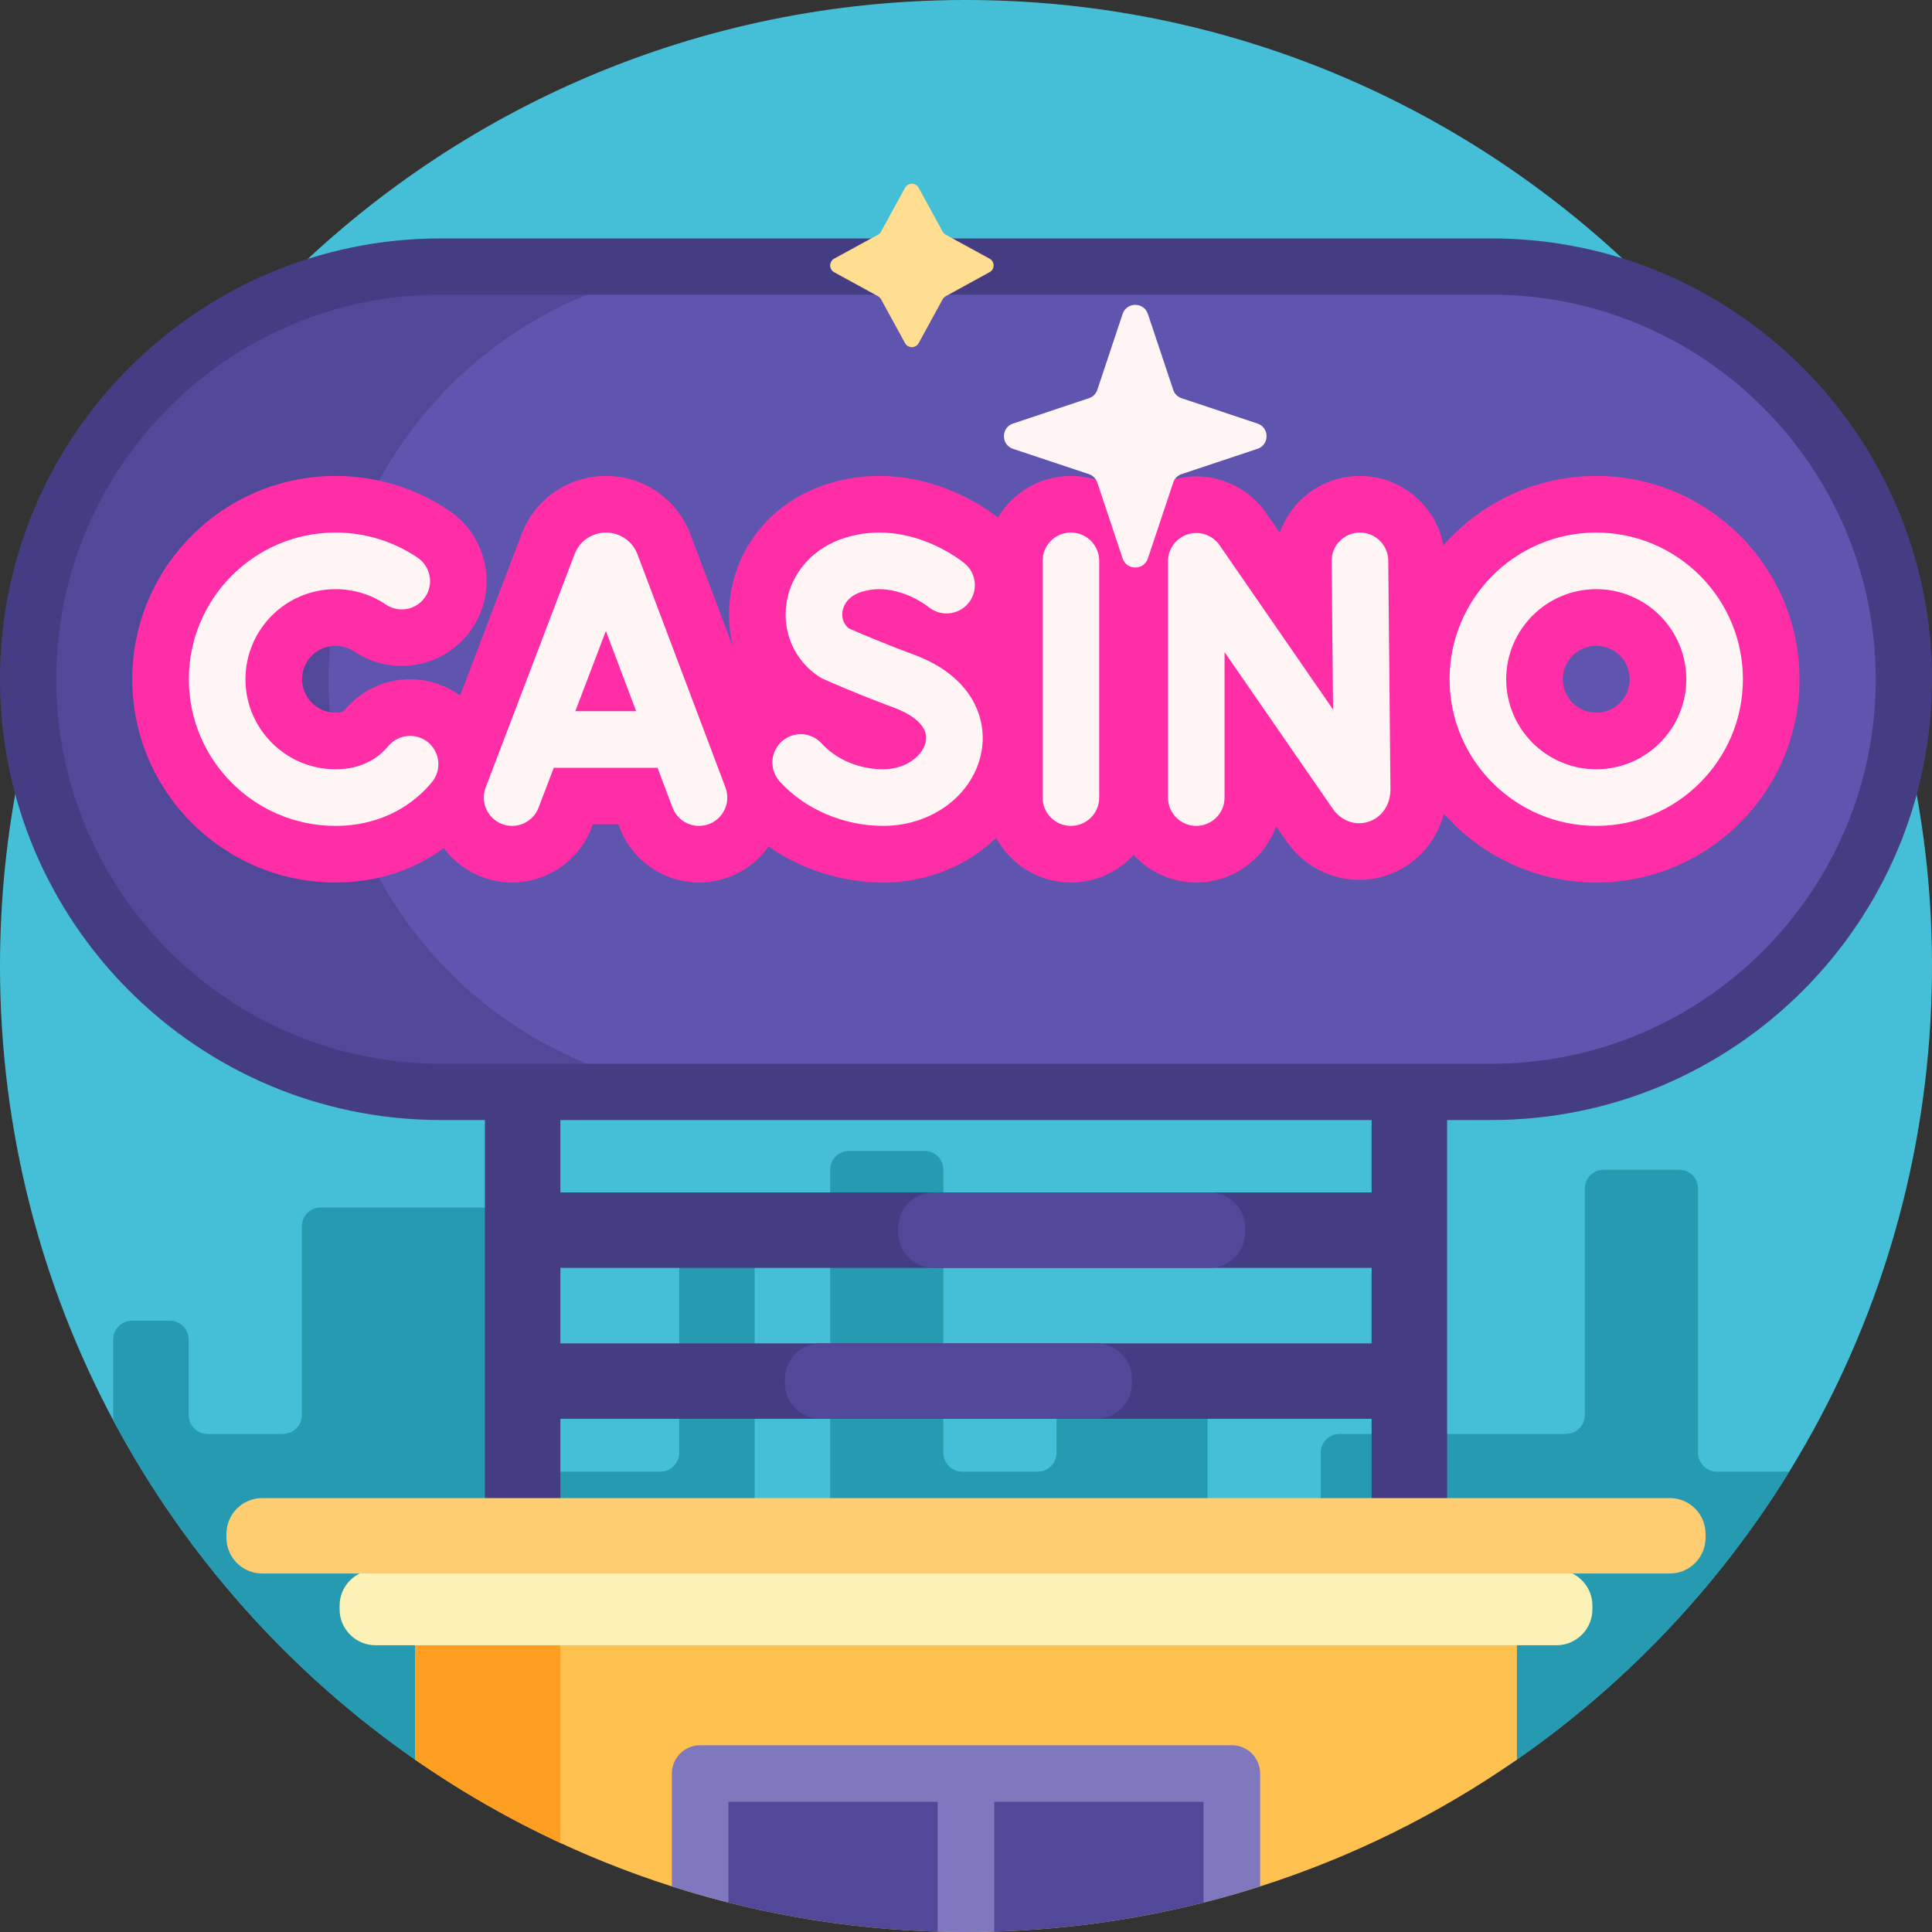
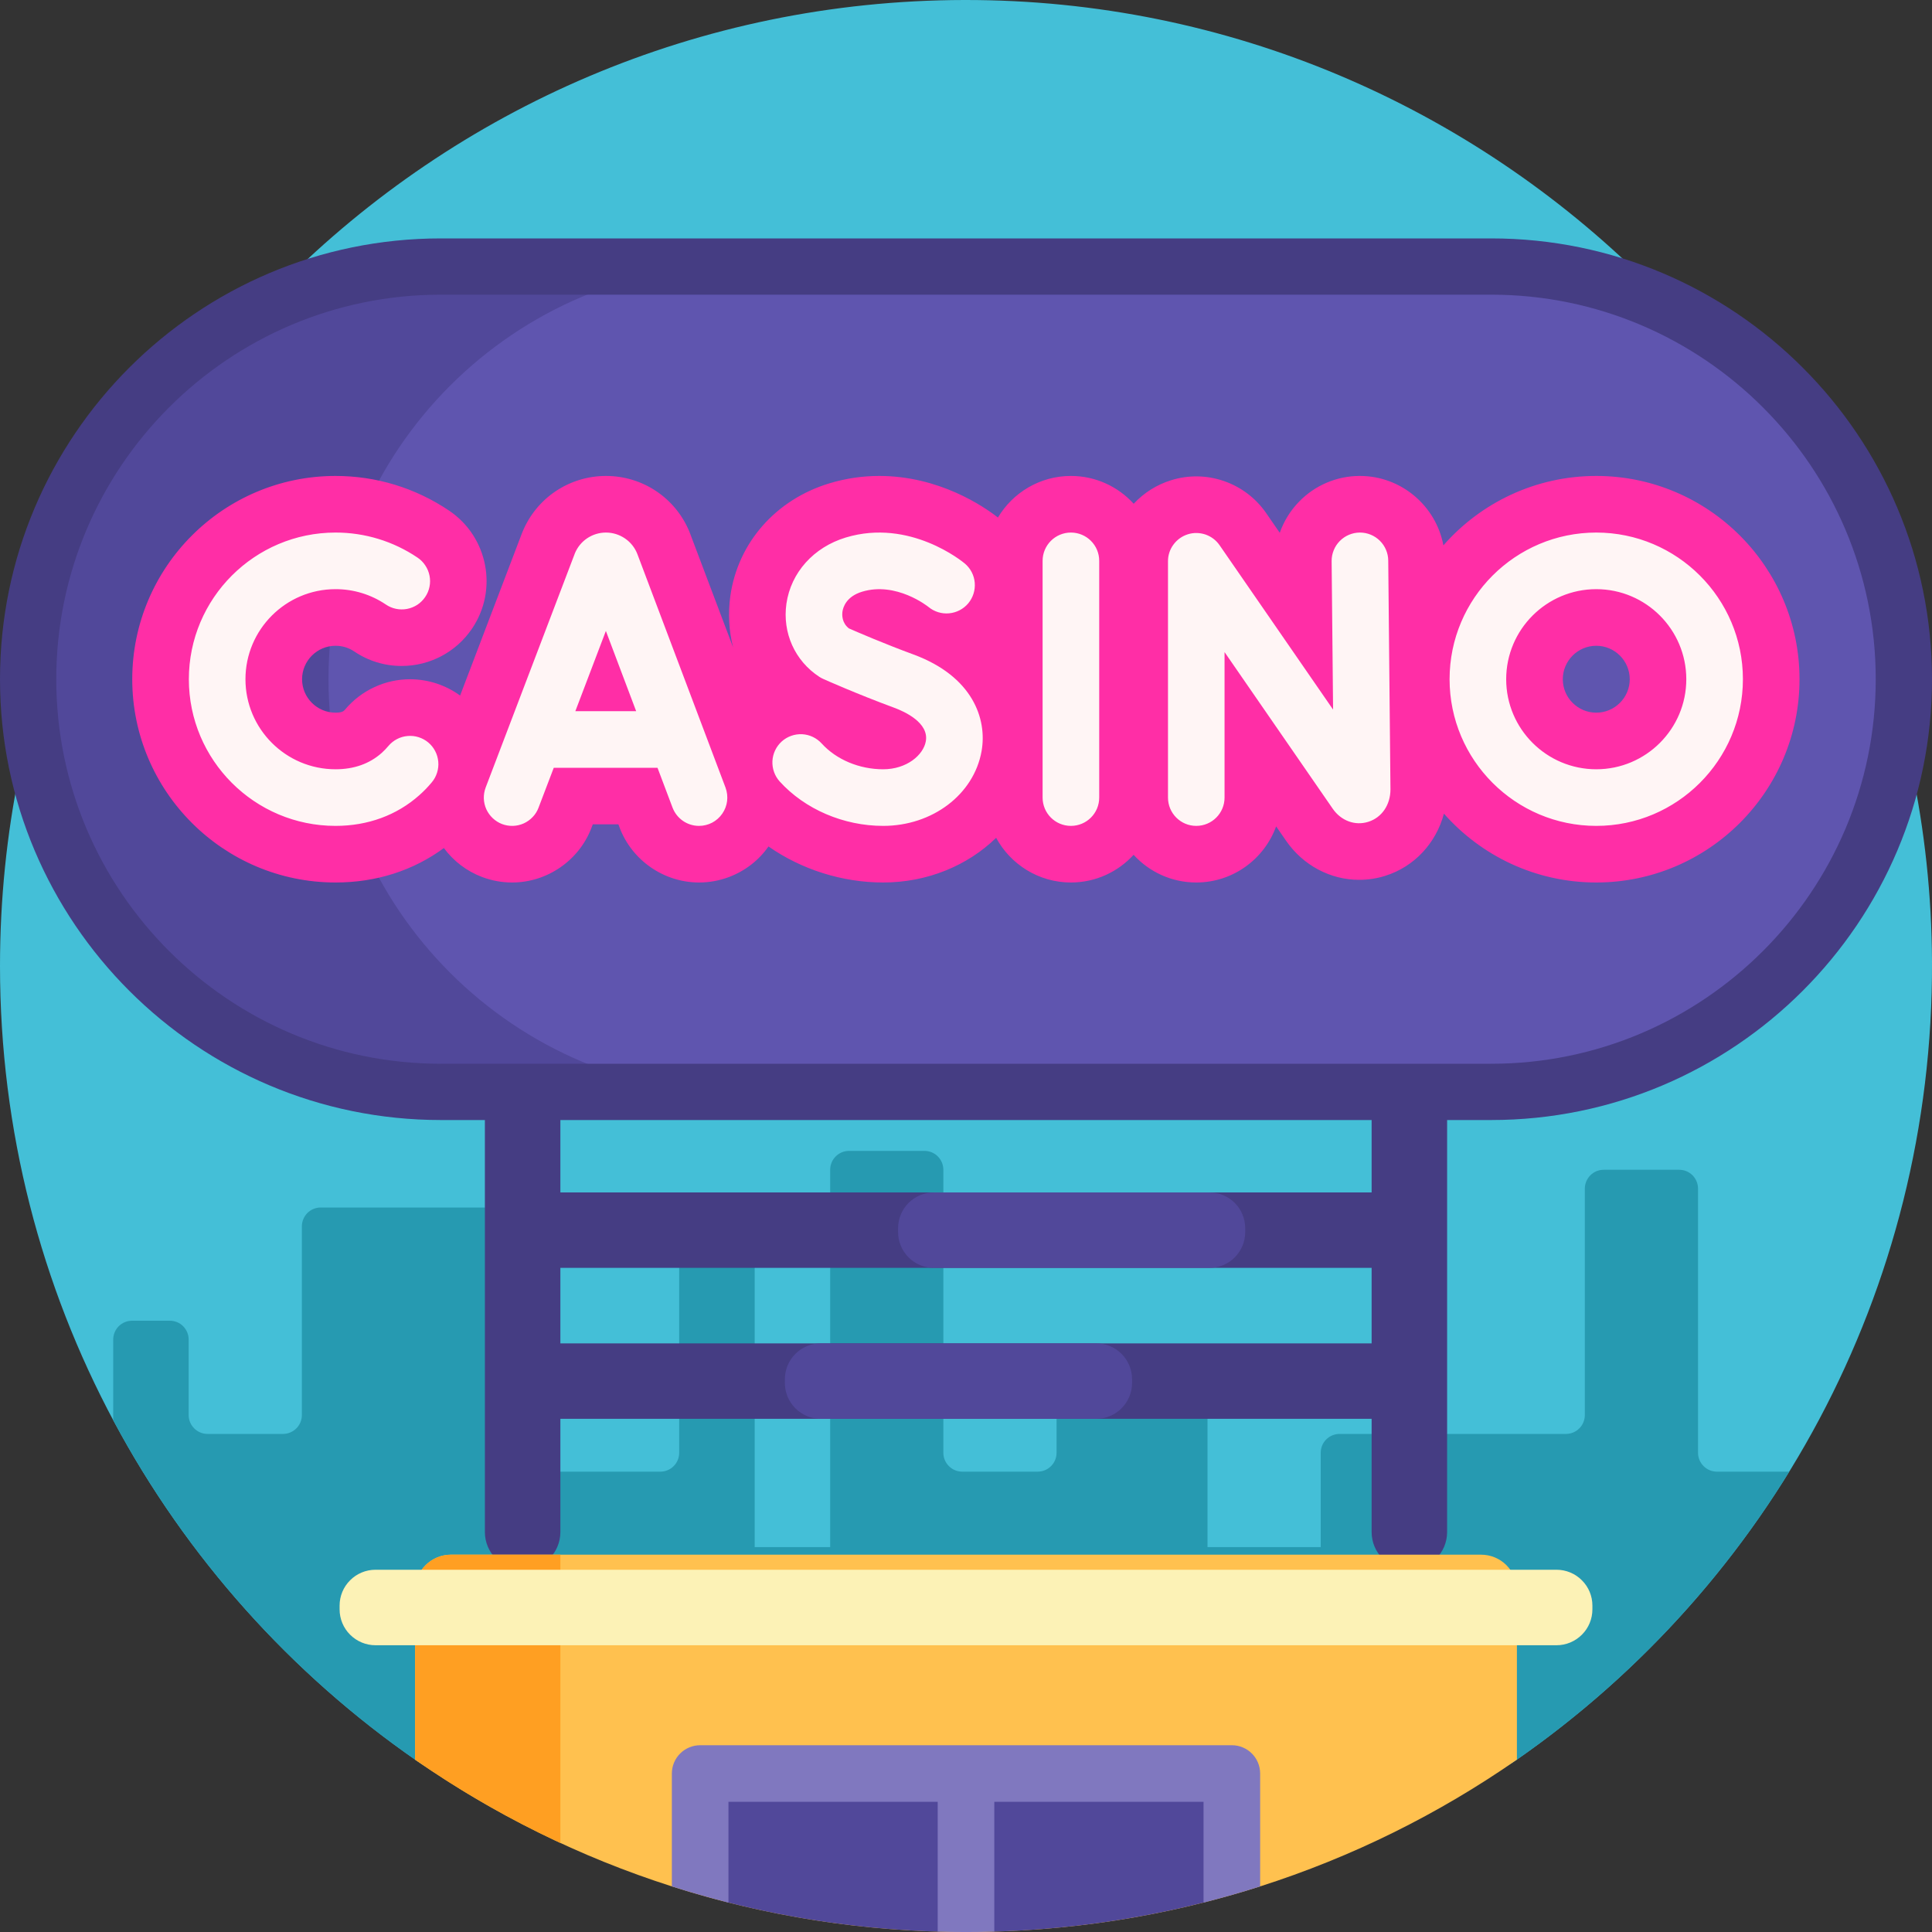
<svg xmlns="http://www.w3.org/2000/svg" width="40" height="40" viewBox="0 0 40 40" fill="none">
  <rect x="0" y="0" width="40" height="40" fill="#333333" stroke="none" />
  <path d="M0 20C0 8.966 8.935 0.019 19.965 2.96988e-05C30.952 -0.019 39.948 8.917 40 19.904C40.032 26.755 36.619 32.811 31.394 36.439C30.895 36.786 30.3 36.967 29.693 36.967H10.271C9.691 36.967 9.121 36.795 8.643 36.465C3.421 32.857 0 26.828 0 20Z" fill="#44BFD7" />
  <path d="M35.547 30.469H37.045C35.595 32.823 33.676 34.852 31.406 36.431C30.378 37.146 9.621 37.146 8.593 36.431C5.993 34.622 3.843 32.212 2.344 29.403V27.735C2.344 27.631 2.385 27.532 2.458 27.458C2.531 27.385 2.631 27.344 2.734 27.344H3.516C3.619 27.344 3.719 27.385 3.792 27.458C3.865 27.532 3.906 27.631 3.906 27.735V29.297C3.906 29.401 3.947 29.5 4.021 29.573C4.094 29.646 4.193 29.688 4.297 29.688H5.859C5.963 29.688 6.062 29.646 6.136 29.573C6.209 29.5 6.25 29.401 6.25 29.297V25.391C6.25 25.287 6.291 25.188 6.364 25.114C6.438 25.041 6.537 25 6.641 25H10.547C10.65 25 10.75 25.041 10.823 25.114C10.896 25.188 10.938 25.287 10.938 25.391V30.078C10.938 30.182 10.979 30.281 11.052 30.354C11.125 30.428 11.225 30.469 11.328 30.469H13.672C13.775 30.469 13.875 30.428 13.948 30.354C14.021 30.281 14.062 30.182 14.062 30.078V26.172C14.062 26.068 14.104 25.969 14.177 25.896C14.25 25.823 14.35 25.781 14.453 25.781H15.234C15.338 25.781 15.437 25.823 15.511 25.896C15.584 25.969 15.625 26.068 15.625 26.172V32.031H17.188V24.219C17.188 24.115 17.229 24.016 17.302 23.943C17.375 23.869 17.474 23.828 17.578 23.828H19.141C19.244 23.828 19.344 23.869 19.417 23.943C19.49 24.016 19.531 24.115 19.531 24.219V30.078C19.531 30.182 19.572 30.281 19.646 30.354C19.719 30.428 19.818 30.469 19.922 30.469H21.484C21.588 30.469 21.687 30.428 21.761 30.354C21.834 30.281 21.875 30.182 21.875 30.078V29.297C21.875 29.193 21.916 29.094 21.989 29.021C22.063 28.948 22.162 28.906 22.266 28.906H24.609C24.713 28.906 24.812 28.948 24.886 29.021C24.959 29.094 25 29.193 25 29.297V32.031H27.344V30.078C27.344 29.975 27.385 29.875 27.458 29.802C27.531 29.729 27.631 29.688 27.734 29.688H32.422C32.526 29.688 32.625 29.646 32.698 29.573C32.771 29.5 32.812 29.401 32.812 29.297V24.61C32.812 24.506 32.854 24.407 32.927 24.333C33 24.26 33.099 24.219 33.203 24.219H34.766C34.869 24.219 34.969 24.26 35.042 24.333C35.115 24.407 35.156 24.506 35.156 24.61V30.078C35.156 30.182 35.197 30.281 35.271 30.354C35.344 30.428 35.443 30.469 35.547 30.469Z" fill="#269AB1" />
  <path d="M29.18 16.875C28.748 16.875 28.398 17.225 28.398 17.656V24.688H11.602V17.656C11.602 17.225 11.252 16.875 10.82 16.875C10.389 16.875 10.039 17.225 10.039 17.656V31.719C10.039 32.15 10.389 32.5 10.82 32.5C11.252 32.5 11.602 32.15 11.602 31.719V29.375H28.398V31.719C28.398 32.15 28.748 32.5 29.18 32.5C29.611 32.5 29.961 32.15 29.961 31.719V17.656C29.961 17.225 29.611 16.875 29.18 16.875ZM11.602 27.813V26.25H28.398V27.813H11.602Z" fill="#453D83" />
  <path d="M23.438 28.555V28.633C23.438 28.83 23.359 29.018 23.22 29.158C23.081 29.297 22.892 29.375 22.695 29.375H16.992C16.795 29.375 16.607 29.297 16.468 29.158C16.328 29.018 16.25 28.83 16.25 28.633V28.555C16.25 28.358 16.328 28.169 16.468 28.03C16.607 27.891 16.795 27.813 16.992 27.813H22.695C22.892 27.813 23.081 27.891 23.22 28.03C23.359 28.169 23.438 28.358 23.438 28.555ZM25.039 24.688H19.336C19.139 24.688 18.95 24.766 18.811 24.905C18.672 25.044 18.594 25.233 18.594 25.43V25.508C18.594 25.705 18.672 25.893 18.811 26.033C18.95 26.172 19.139 26.25 19.336 26.25H25.039C25.236 26.25 25.425 26.172 25.564 26.033C25.703 25.893 25.781 25.705 25.781 25.508V25.43C25.781 25.233 25.703 25.044 25.564 24.905C25.425 24.766 25.236 24.688 25.039 24.688ZM30.938 22.656H9.062C4.316 22.656 0.469 18.809 0.469 14.063C0.469 9.316 4.316 5.469 9.062 5.469H30.938C35.684 5.469 39.531 9.316 39.531 14.063C39.531 18.809 35.684 22.656 30.938 22.656Z" fill="#51489A" />
  <path d="M31.02 22.656H15.395C10.648 22.656 6.801 18.809 6.801 14.063C6.801 9.316 10.648 5.469 15.395 5.469H31.02C35.766 5.469 39.613 9.316 39.613 14.063C39.613 18.809 35.766 22.656 31.02 22.656Z" fill="#5F55AF" />
  <path d="M30.874 4.936H9.126C4.094 4.936 0 9.03 0 14.063C0 19.095 4.094 23.189 9.126 23.189H30.874C35.906 23.189 40 19.095 40 14.063C40 9.03 35.906 4.936 30.874 4.936ZM30.874 22.024H9.126C4.736 22.024 1.165 18.452 1.165 14.063C1.165 9.673 4.736 6.101 9.126 6.101H30.874C35.264 6.101 38.835 9.673 38.835 14.063C38.835 18.452 35.264 22.024 30.874 22.024Z" fill="#453D83" />
  <path d="M33.049 9.854C31.789 9.854 30.656 10.411 29.884 11.291C29.732 10.476 29.012 9.854 28.156 9.854H28.145L28.139 9.854C27.908 9.856 27.68 9.903 27.467 9.994C27.255 10.084 27.062 10.216 26.901 10.381C26.72 10.565 26.582 10.787 26.496 11.031L26.214 10.622C26.001 10.314 25.695 10.082 25.341 9.96C24.987 9.837 24.604 9.831 24.246 9.943C23.95 10.034 23.683 10.203 23.472 10.43C23.151 10.077 22.687 9.854 22.172 9.854C21.53 9.854 20.968 10.2 20.661 10.715C20.367 10.485 19.445 9.854 18.204 9.854C17.855 9.854 17.509 9.905 17.175 10.006C16.067 10.34 15.28 11.231 15.122 12.332C15.07 12.699 15.091 13.062 15.178 13.403L14.293 11.06L14.292 11.056L14.29 11.052C14.285 11.038 14.279 11.024 14.274 11.01C13.985 10.309 13.307 9.854 12.546 9.854H12.546C11.784 9.855 11.106 10.31 10.817 11.014C10.811 11.028 10.806 11.043 10.8 11.057L9.526 14.401C9.226 14.182 8.863 14.064 8.491 14.063C8.234 14.063 7.98 14.119 7.748 14.228C7.515 14.336 7.309 14.495 7.144 14.691C7.138 14.699 7.131 14.706 7.123 14.713C7.111 14.724 7.076 14.755 6.947 14.755C6.565 14.755 6.254 14.444 6.254 14.063C6.254 13.681 6.565 13.37 6.947 13.37C7.086 13.37 7.219 13.41 7.333 13.487C7.623 13.684 7.966 13.789 8.316 13.788C8.901 13.788 9.446 13.499 9.773 13.015C10.316 12.212 10.104 11.117 9.301 10.574C8.604 10.103 7.79 9.854 6.947 9.854C4.626 9.854 2.738 11.742 2.738 14.063C2.738 16.383 4.626 18.271 6.947 18.271C7.785 18.271 8.553 18.026 9.19 17.558C9.39 17.829 9.663 18.036 9.977 18.156C10.177 18.232 10.389 18.271 10.603 18.271C11.328 18.271 11.988 17.816 12.246 17.139L12.273 17.067H12.803L12.828 17.134C13.085 17.814 13.746 18.271 14.473 18.271C14.685 18.271 14.894 18.233 15.093 18.158C15.428 18.031 15.71 17.812 15.911 17.525C16.59 18 17.433 18.271 18.285 18.271C19.2 18.271 20.033 17.921 20.624 17.346C20.922 17.896 21.504 18.271 22.172 18.271C22.685 18.271 23.148 18.05 23.47 17.698C23.791 18.05 24.254 18.271 24.767 18.271C25.527 18.271 26.176 17.786 26.421 17.109L26.629 17.41C26.978 17.915 27.543 18.216 28.139 18.216C28.321 18.216 28.502 18.189 28.677 18.134C29.284 17.945 29.733 17.454 29.895 16.846C30.666 17.719 31.794 18.271 33.048 18.271C35.369 18.271 37.257 16.383 37.257 14.063C37.257 11.742 35.369 9.854 33.049 9.854ZM33.049 14.755C32.667 14.755 32.356 14.444 32.356 14.063C32.356 13.681 32.667 13.37 33.049 13.37C33.431 13.37 33.742 13.681 33.742 14.063C33.742 14.444 33.431 14.755 33.049 14.755Z" fill="#FF2EA6" />
  <path d="M13.197 11.474C13.147 11.342 13.058 11.229 12.941 11.149C12.825 11.069 12.687 11.026 12.546 11.026H12.545C12.407 11.026 12.272 11.067 12.157 11.144C12.042 11.221 11.953 11.331 11.901 11.459C11.899 11.464 11.897 11.468 11.896 11.473L10.055 16.305C10.028 16.377 10.015 16.453 10.017 16.53C10.019 16.607 10.037 16.683 10.068 16.753C10.1 16.823 10.145 16.886 10.201 16.939C10.257 16.992 10.322 17.033 10.394 17.061C10.466 17.088 10.543 17.101 10.62 17.099C10.697 17.097 10.772 17.079 10.843 17.048C10.913 17.016 10.976 16.971 11.029 16.915C11.082 16.86 11.123 16.794 11.15 16.722L11.465 15.896H13.613L13.924 16.72C13.966 16.831 14.041 16.927 14.139 16.995C14.237 17.063 14.353 17.099 14.472 17.099C14.567 17.099 14.661 17.076 14.745 17.032C14.828 16.988 14.9 16.924 14.954 16.846C15.008 16.768 15.042 16.679 15.054 16.585C15.065 16.491 15.054 16.395 15.021 16.306L13.197 11.474ZM11.912 14.724L12.544 13.063L13.171 14.724H11.912ZM28.742 11.606L28.788 16.342C28.788 16.666 28.607 16.928 28.328 17.015C28.055 17.101 27.766 16.994 27.593 16.744L25.353 13.501V16.513C25.353 16.837 25.091 17.099 24.767 17.099C24.444 17.099 24.182 16.837 24.182 16.513V11.621C24.181 11.496 24.221 11.374 24.296 11.274C24.37 11.173 24.474 11.099 24.593 11.062C24.712 11.024 24.84 11.027 24.959 11.067C25.077 11.108 25.179 11.185 25.25 11.288L27.6 14.691L27.57 11.618C27.569 11.541 27.584 11.464 27.613 11.393C27.641 11.322 27.684 11.257 27.738 11.202C27.792 11.147 27.856 11.103 27.927 11.073C27.997 11.043 28.073 11.027 28.151 11.026H28.156C28.311 11.026 28.459 11.087 28.569 11.196C28.678 11.304 28.741 11.452 28.742 11.606ZM22.758 11.612V16.513C22.758 16.837 22.496 17.099 22.172 17.099C21.848 17.099 21.586 16.837 21.586 16.513V11.612C21.586 11.288 21.848 11.026 22.172 11.026C22.496 11.026 22.758 11.288 22.758 11.612ZM8.939 16.198C8.86 16.293 8.774 16.382 8.681 16.464C8.215 16.879 7.615 17.099 6.947 17.099C5.272 17.099 3.91 15.737 3.91 14.063C3.91 12.388 5.272 11.026 6.947 11.026C7.552 11.025 8.144 11.206 8.645 11.545C8.709 11.588 8.764 11.643 8.806 11.708C8.849 11.772 8.878 11.844 8.893 11.919C8.908 11.995 8.908 12.073 8.892 12.149C8.877 12.224 8.847 12.296 8.803 12.36C8.76 12.424 8.705 12.478 8.641 12.521C8.576 12.563 8.504 12.592 8.428 12.607C8.353 12.621 8.275 12.621 8.199 12.605C8.124 12.59 8.052 12.559 7.989 12.516C7.681 12.308 7.318 12.197 6.947 12.198C5.918 12.198 5.082 13.034 5.082 14.063C5.082 15.091 5.918 15.927 6.947 15.927C7.328 15.927 7.65 15.813 7.902 15.589C7.952 15.544 7.998 15.496 8.041 15.445C8.141 15.326 8.284 15.251 8.439 15.238C8.594 15.224 8.748 15.273 8.867 15.372C8.926 15.422 8.975 15.482 9.01 15.551C9.046 15.619 9.067 15.694 9.074 15.77C9.081 15.847 9.072 15.924 9.049 15.997C9.026 16.071 8.989 16.139 8.939 16.198ZM20.322 15.554C20.162 16.449 19.305 17.099 18.285 17.099C17.466 17.099 16.665 16.755 16.143 16.18C16.039 16.065 15.985 15.913 15.992 15.758C16 15.602 16.069 15.457 16.184 15.352C16.299 15.248 16.451 15.194 16.607 15.201C16.762 15.209 16.907 15.278 17.012 15.393C17.315 15.727 17.791 15.927 18.285 15.927C18.773 15.927 19.117 15.632 19.168 15.348C19.237 14.964 18.73 14.732 18.508 14.651C17.749 14.371 17.075 14.071 17.047 14.058C17.018 14.045 16.991 14.031 16.965 14.014C16.457 13.683 16.196 13.102 16.282 12.498C16.375 11.854 16.846 11.329 17.513 11.128C18.838 10.729 19.93 11.629 19.975 11.667C20.094 11.767 20.168 11.91 20.181 12.064C20.194 12.218 20.146 12.372 20.047 12.491C19.948 12.609 19.805 12.684 19.651 12.698C19.497 12.713 19.343 12.665 19.224 12.567C19.206 12.552 18.555 12.037 17.851 12.25C17.521 12.349 17.455 12.573 17.442 12.664C17.433 12.732 17.428 12.894 17.575 13.01C17.743 13.084 18.307 13.328 18.914 13.551C20.135 14.002 20.442 14.881 20.322 15.554ZM33.049 11.026C31.374 11.026 30.012 12.388 30.012 14.062C30.012 15.737 31.375 17.099 33.049 17.099C34.723 17.099 36.085 15.737 36.085 14.062C36.085 12.388 34.723 11.026 33.049 11.026ZM33.049 15.927C32.02 15.927 31.184 15.091 31.184 14.063C31.184 13.034 32.02 12.198 33.049 12.198C34.077 12.198 34.913 13.034 34.913 14.063C34.913 15.091 34.077 15.927 33.049 15.927Z" fill="#FFF5F5" />
-   <path d="M19.02 3.888L19.516 4.795C19.531 4.822 19.553 4.844 19.58 4.859L20.487 5.355C20.599 5.416 20.599 5.576 20.487 5.636L19.58 6.133C19.553 6.148 19.531 6.17 19.516 6.197L19.02 7.104C18.959 7.215 18.799 7.215 18.738 7.104L18.242 6.197C18.227 6.17 18.205 6.148 18.178 6.133L17.271 5.637C17.16 5.576 17.16 5.416 17.271 5.355L18.178 4.859C18.205 4.844 18.227 4.822 18.242 4.795L18.738 3.888C18.799 3.776 18.959 3.776 19.02 3.888Z" fill="#FFDE91" />
-   <path d="M26.034 9.293L24.464 9.816C24.424 9.83 24.387 9.853 24.356 9.883C24.326 9.913 24.303 9.95 24.29 9.991L23.766 11.561C23.682 11.813 23.326 11.813 23.242 11.561L22.719 9.991C22.705 9.95 22.682 9.913 22.652 9.883C22.622 9.853 22.585 9.83 22.544 9.816L20.974 9.293C20.722 9.209 20.722 8.853 20.974 8.769L22.544 8.245C22.585 8.232 22.622 8.209 22.652 8.179C22.682 8.148 22.705 8.111 22.719 8.071L23.242 6.501C23.326 6.249 23.682 6.249 23.766 6.501L24.29 8.071C24.303 8.111 24.326 8.148 24.356 8.179C24.387 8.209 24.424 8.232 24.464 8.245L26.034 8.769C26.286 8.853 26.286 9.209 26.034 9.293Z" fill="#FFF5F5" />
  <path d="M31.406 32.93V36.431C28.171 38.681 24.239 40 20 40C15.761 40 11.829 38.681 8.594 36.431V32.93C8.594 32.733 8.672 32.544 8.811 32.405C8.95 32.266 9.139 32.188 9.336 32.188H30.664C30.861 32.188 31.05 32.266 31.189 32.405C31.328 32.544 31.406 32.733 31.406 32.93Z" fill="#FFC14F" />
  <path d="M11.602 38.157C10.551 37.669 9.544 37.092 8.594 36.431V32.93C8.594 32.733 8.672 32.544 8.811 32.405C8.95 32.266 9.139 32.188 9.336 32.188H11.602V38.157Z" fill="#FF9F22" />
  <path d="M32.969 33.242V33.32C32.969 33.517 32.891 33.706 32.751 33.845C32.612 33.984 32.423 34.063 32.227 34.063H7.773C7.577 34.063 7.388 33.984 7.249 33.845C7.109 33.706 7.031 33.517 7.031 33.32V33.242C7.031 33.045 7.109 32.857 7.249 32.718C7.388 32.578 7.577 32.5 7.773 32.5H32.227C32.423 32.5 32.612 32.578 32.751 32.718C32.891 32.857 32.969 33.045 32.969 33.242Z" fill="#FCF2B6" />
-   <path d="M35.312 31.758V31.836C35.312 32.033 35.234 32.222 35.095 32.361C34.956 32.5 34.767 32.578 34.57 32.578H5.43C5.233 32.578 5.044 32.5 4.905 32.361C4.766 32.222 4.688 32.033 4.688 31.836V31.758C4.688 31.561 4.766 31.372 4.905 31.233C5.044 31.094 5.233 31.016 5.43 31.016H34.57C34.767 31.016 34.956 31.094 35.095 31.233C35.234 31.372 35.312 31.561 35.312 31.758Z" fill="#FFCD71" />
  <path d="M14.496 36.719H25.504V38.655C25.504 38.998 25.273 39.301 24.94 39.385C23.515 39.747 22.055 39.95 20.586 39.992C20.391 39.997 20.196 39.427 20 39.427C19.804 39.427 19.609 39.997 19.414 39.992C17.913 39.948 16.454 39.74 15.054 39.384C14.725 39.3 14.496 39.001 14.496 38.661L14.496 36.719Z" fill="#51489A" />
  <path d="M26.09 36.719V39.056C25.703 39.18 25.312 39.291 24.918 39.391V37.305H20.586V39.992C20.195 40.003 19.805 40.003 19.414 39.992V37.305H15.082V39.391C14.688 39.291 14.297 39.18 13.91 39.056V36.719C13.91 36.563 13.972 36.414 14.082 36.304C14.192 36.195 14.341 36.133 14.496 36.133H25.504C25.828 36.133 26.09 36.395 26.09 36.719Z" fill="#8078BF" />
</svg>